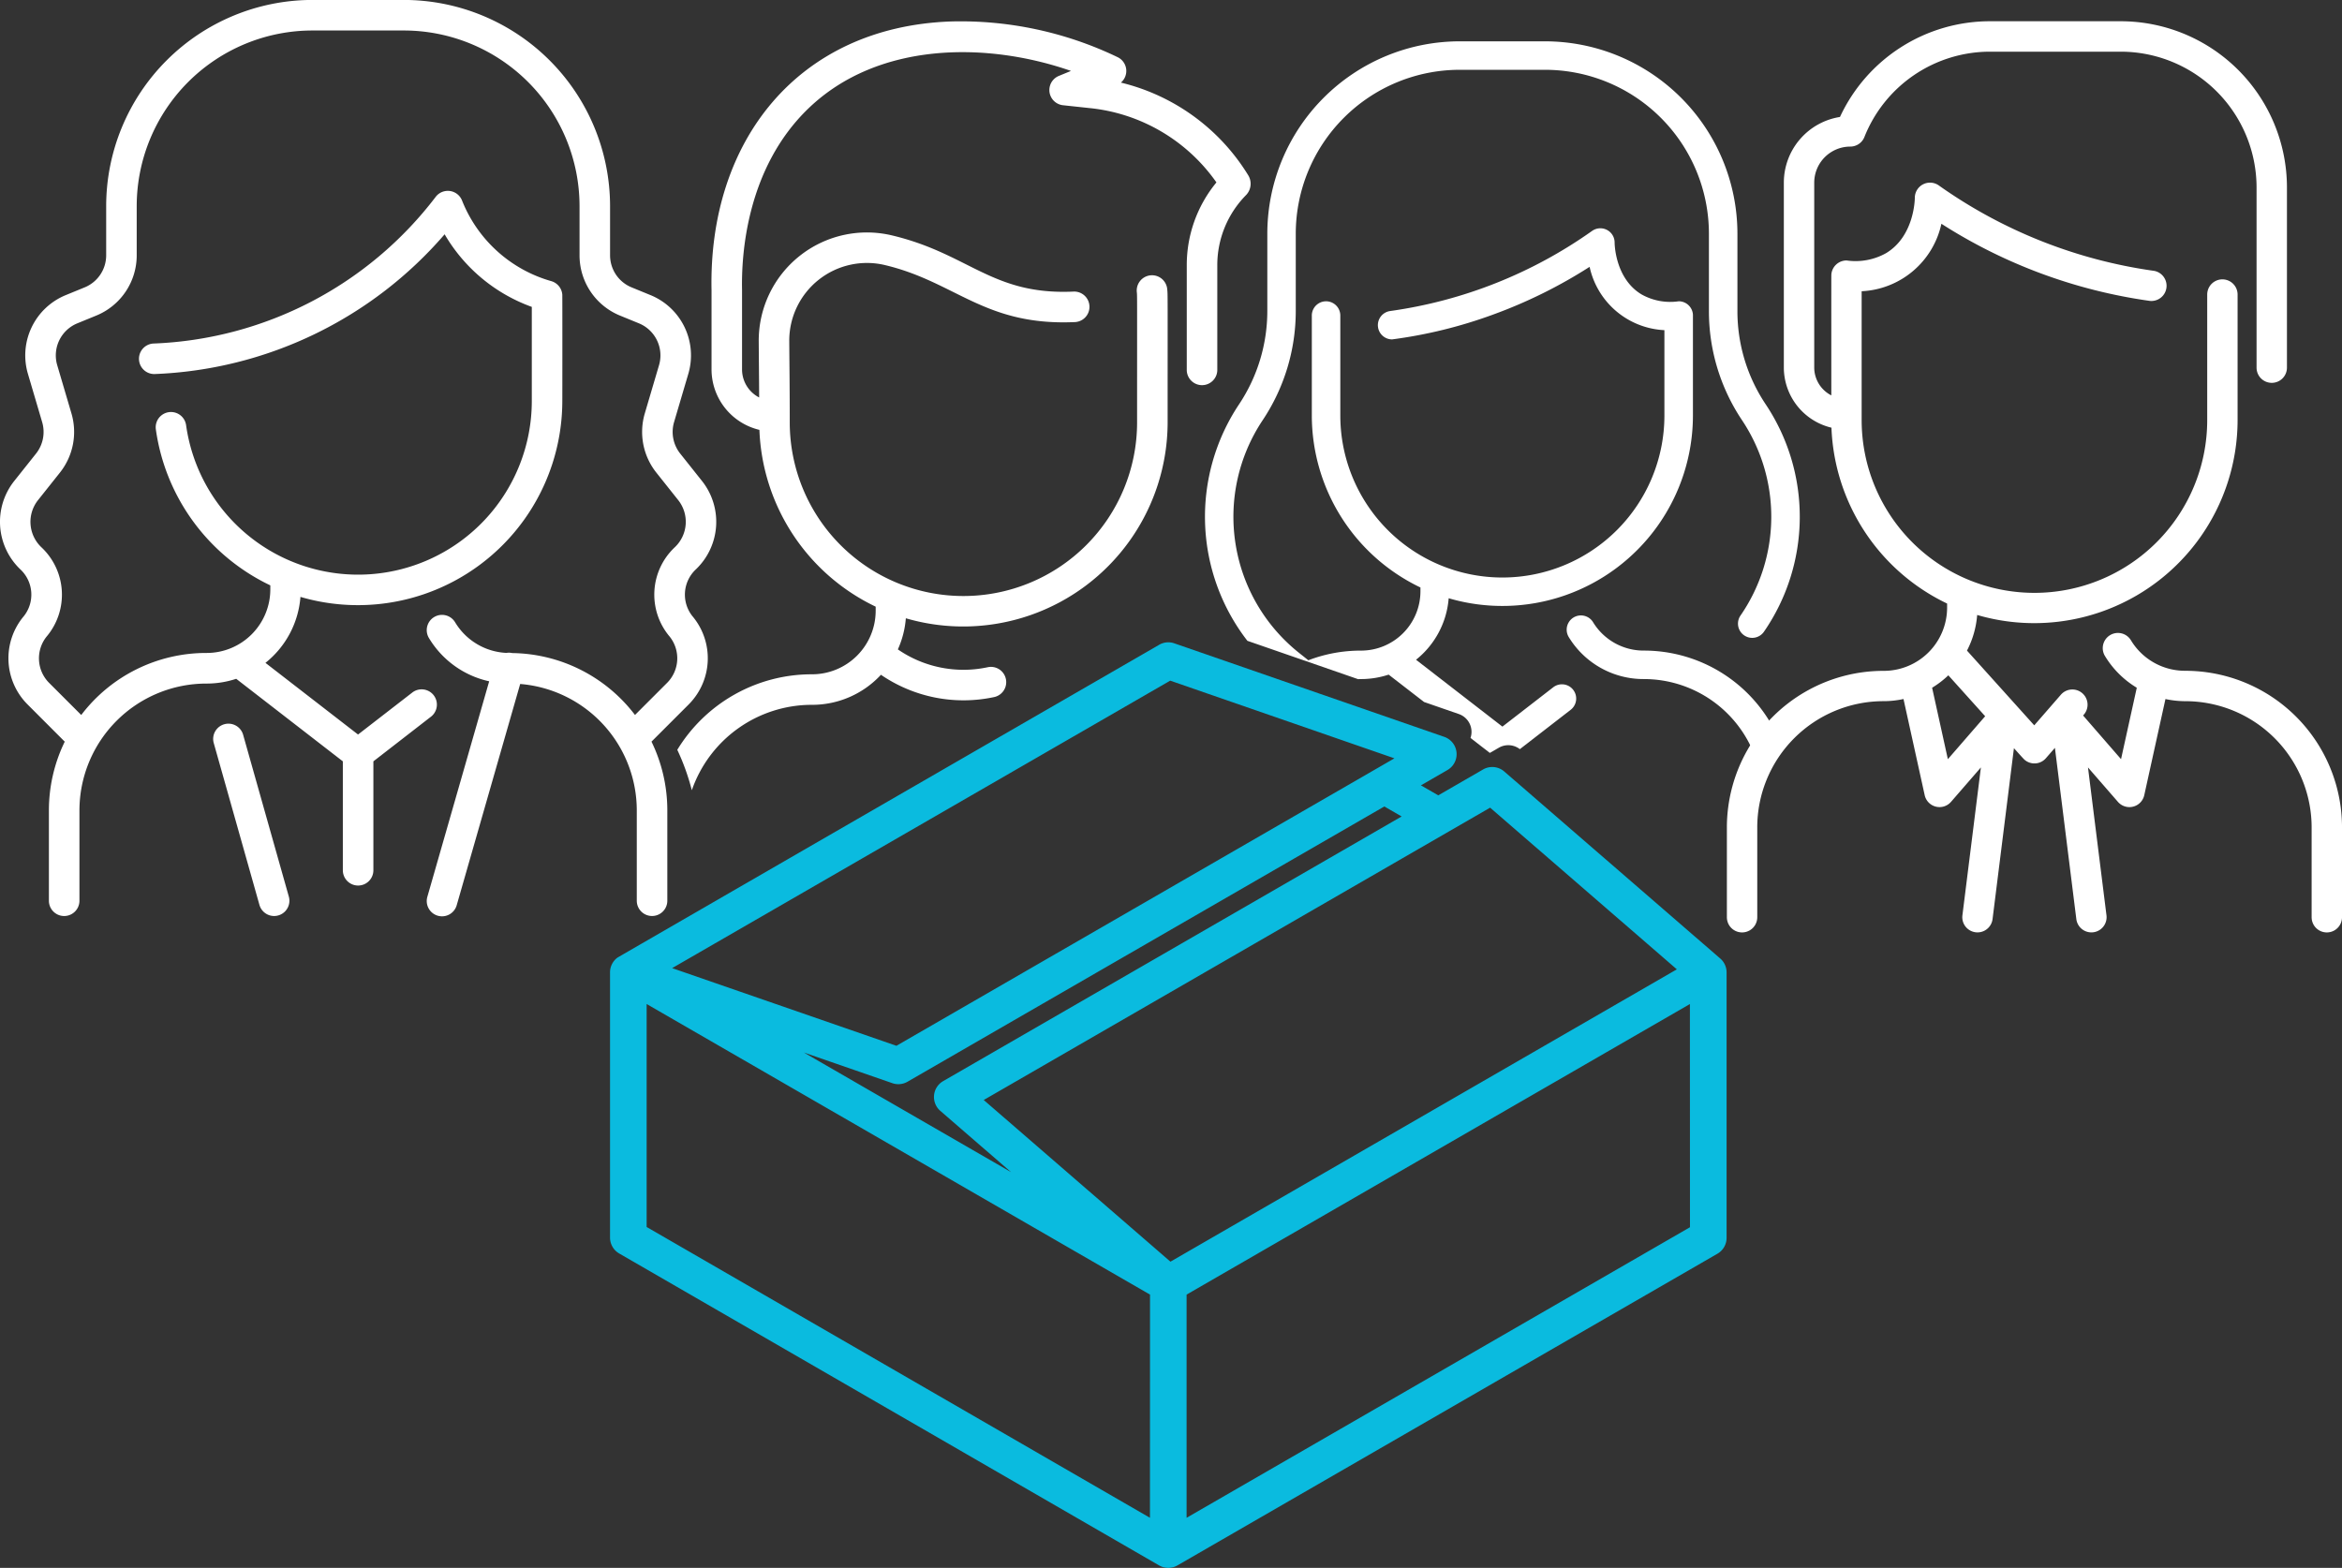
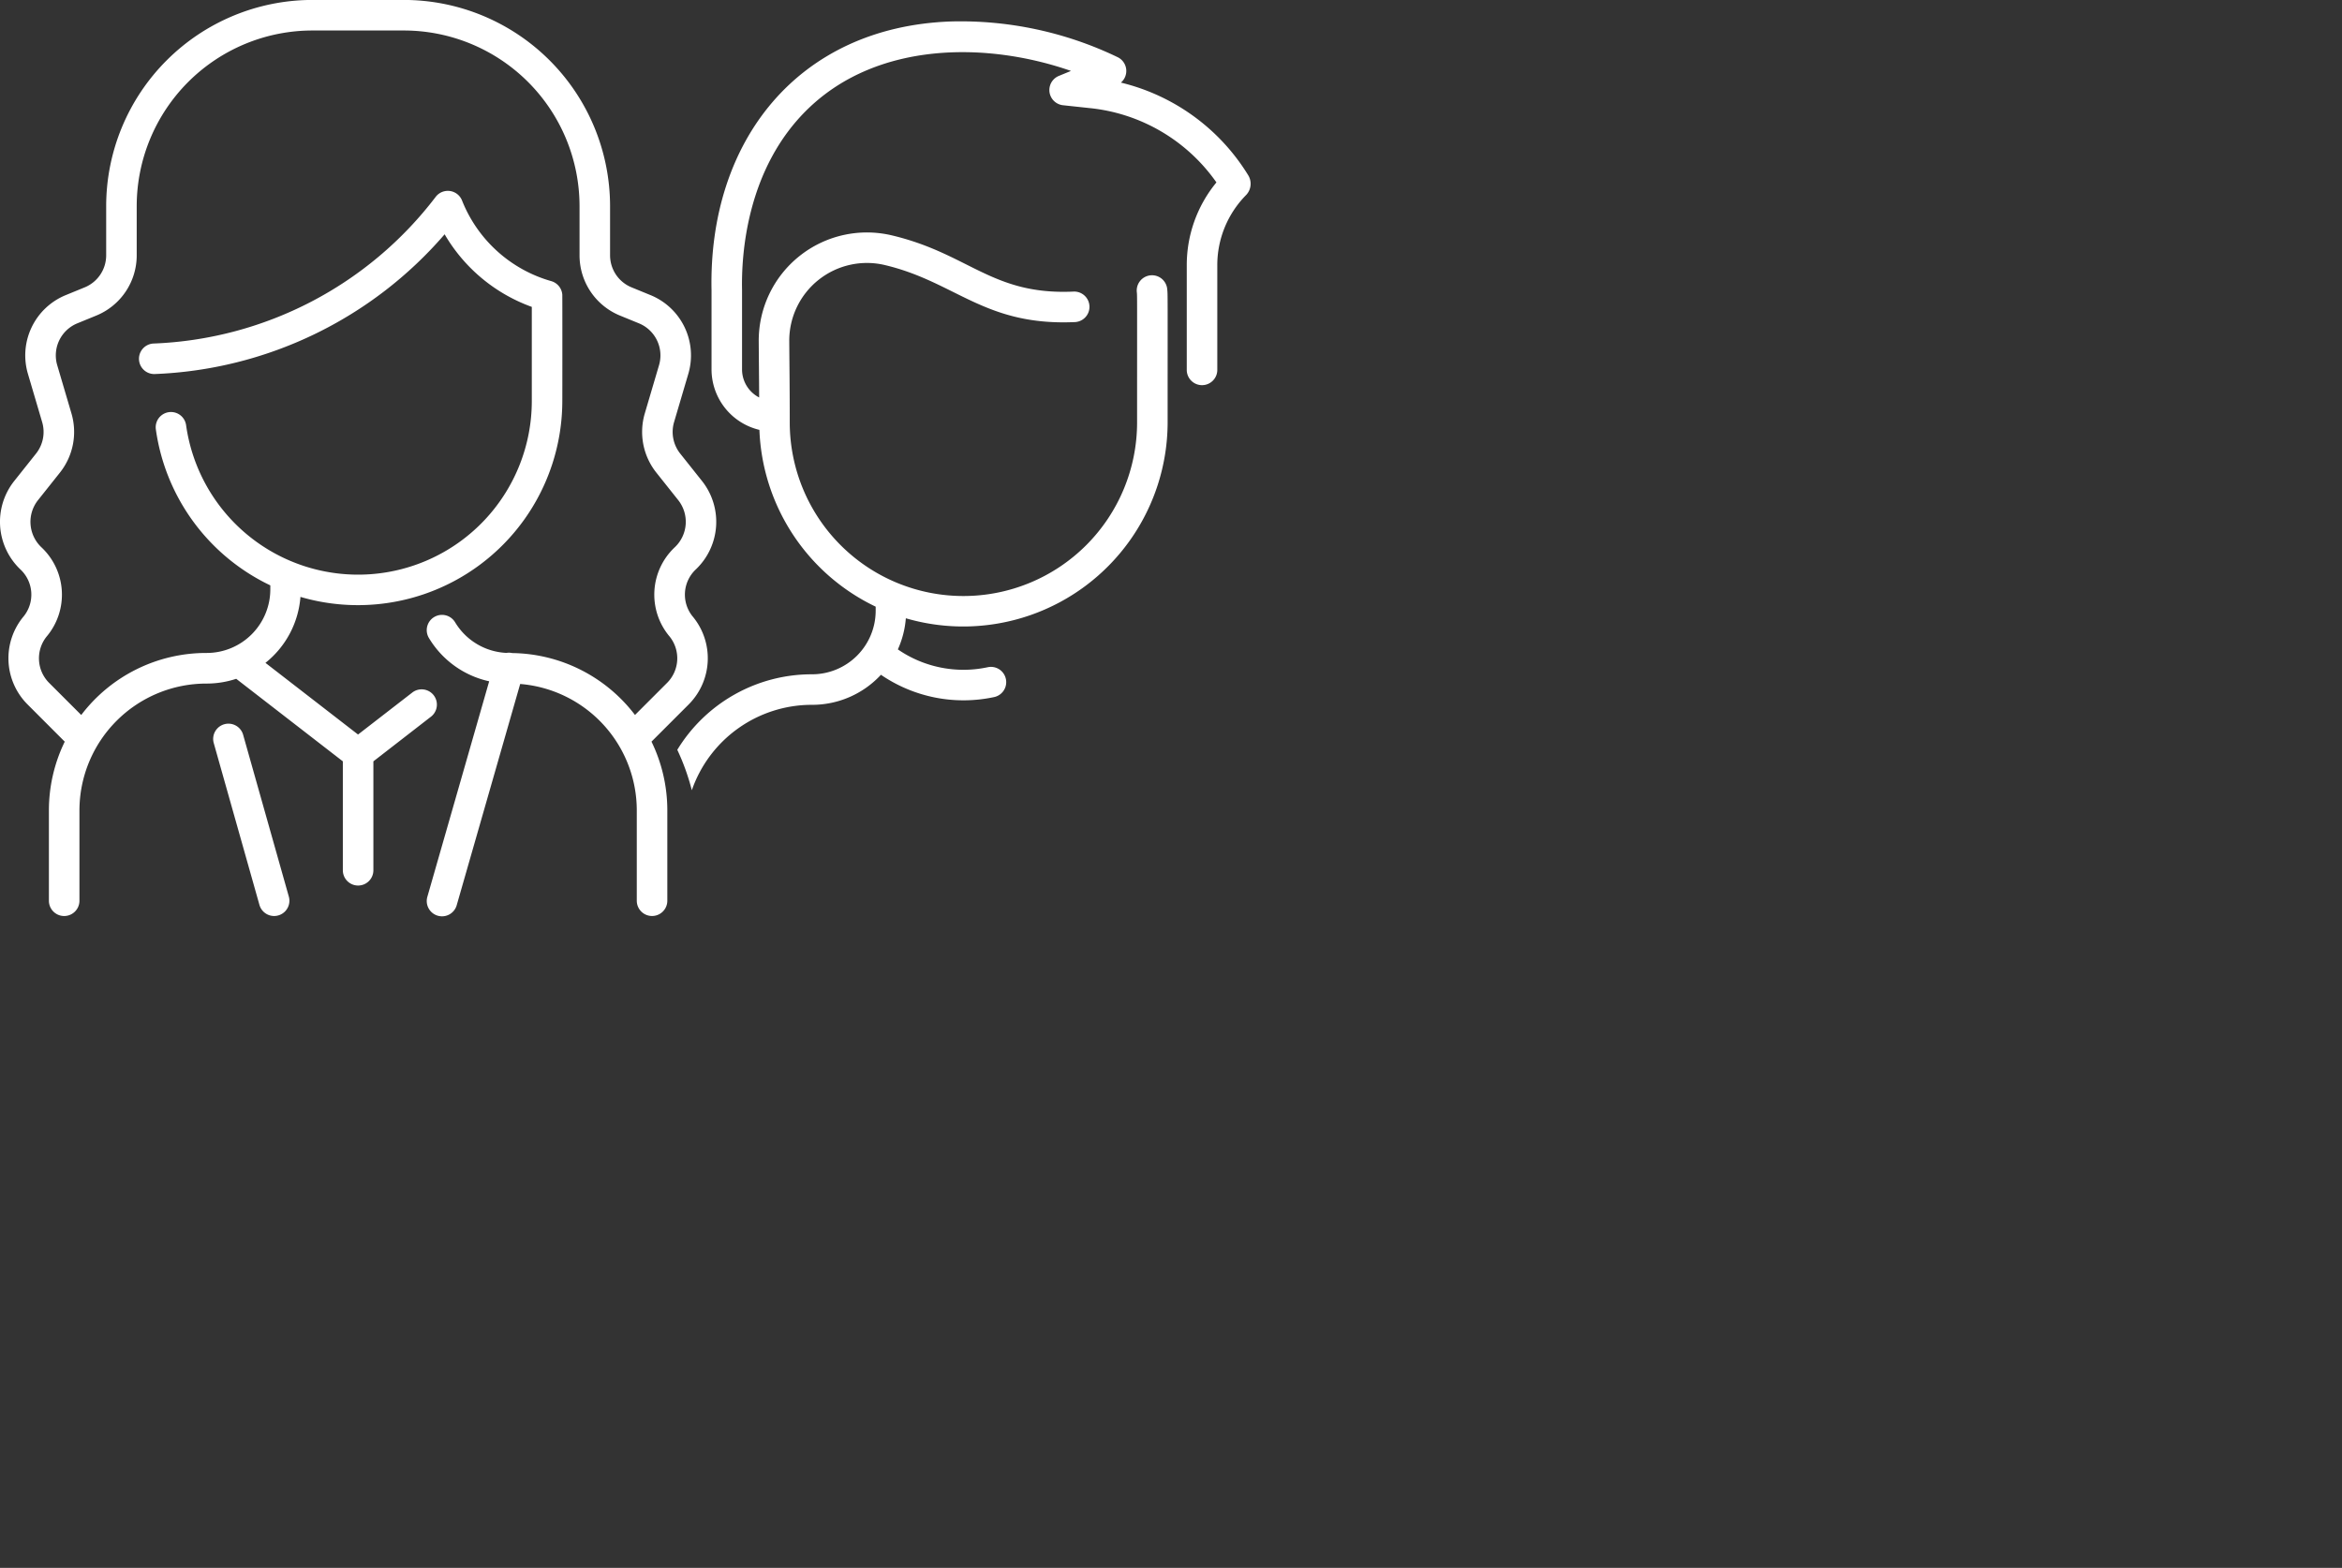
<svg xmlns="http://www.w3.org/2000/svg" width="218.234" height="146.116" viewBox="0 0 218.234 146.116">
  <rect x="0" y="0" width="218.234" height="146.116" fill="#333333" stroke="none" />
  <defs>
    <style>.a{fill:#0abbdf;}.b{fill:#fff;}</style>
  </defs>
-   <path class="a" d="M358.874,1048.64l-20.13-17.432a1.706,1.706,0,0,0-1.971-.188l-4.178,2.412-1.614-.932,2.472-1.427a1.707,1.707,0,0,0-.295-3.091L308,1019.265a1.7,1.7,0,0,0-1.462.165s-50.379,29.089-50.431,29.128a1.709,1.709,0,0,0-.687,1.418l0,24.674a1.707,1.707,0,0,0,.853,1.477l50.311,29.071a1.707,1.707,0,0,0,1.707,0l50.319-29.048a1.707,1.707,0,0,0,.853-1.478V1049.95A1.707,1.707,0,0,0,358.874,1048.64ZM329.182,1035.4l-42.724,24.667a1.706,1.706,0,0,0-.264,2.768l6.6,5.714-19.313-11.15,8.247,2.857a1.706,1.706,0,0,0,1.412-.135l44.43-25.652Zm-21.565-12.657,20.894,7.239-46.405,26.791-20.9-7.239Zm-1.886,78.016-46.9-27.1,0-20.78,46.906,27.081Zm1.91-23.868-17.4-15.067,47.187-27.244,17.4,15.067Zm48.41-3.209-46.906,27.078,0-20.8,46.9-27.079Z" transform="translate(-198.575 -959.31)" />
  <path class="b" d="M89.588,842.6l-3.463,3.463A14.627,14.627,0,0,1,87.6,852.49v8.4a1.423,1.423,0,1,1-2.846,0v-8.4a11.828,11.828,0,0,0-10.865-11.8l-5.908,20.595a1.423,1.423,0,1,1-2.735-.785L71,840.44a8.722,8.722,0,0,1-5.6-4.01,1.423,1.423,0,1,1,2.43-1.481,5.9,5.9,0,0,0,4.776,2.845,1.414,1.414,0,0,1,.545.016,14.6,14.6,0,0,1,11.436,5.768l2.99-2.99a3.24,3.24,0,0,0,.252-4.3,6.057,6.057,0,0,1,.48-8.351,3.258,3.258,0,0,0,.313-4.373l-2.048-2.575a6.092,6.092,0,0,1-1.074-5.51l1.324-4.488a3.23,3.23,0,0,0-1.878-3.914l-1.748-.716a6.063,6.063,0,0,1-3.778-5.629v-4.58a16.381,16.381,0,0,0-16.363-16.363H54.519a16.382,16.382,0,0,0-16.363,16.363v4.58a6.063,6.063,0,0,1-3.778,5.629l-1.748.716a3.23,3.23,0,0,0-1.878,3.914l1.324,4.488A6.091,6.091,0,0,1,31,820.992l-2.048,2.575a3.259,3.259,0,0,0,.313,4.373,6.057,6.057,0,0,1,.48,8.351,3.239,3.239,0,0,0,.252,4.3l2.99,2.99A14.616,14.616,0,0,1,44.661,837.8a5.932,5.932,0,0,0,5.945-5.93V831.5a19.032,19.032,0,0,1-10.67-14.562,1.423,1.423,0,0,1,2.819-.388,16.186,16.186,0,0,0,32.217-2.231v-8.771a15.484,15.484,0,0,1-8.123-6.766,37.585,37.585,0,0,1-27.035,13.024,1.423,1.423,0,0,1-.113-2.843,34.727,34.727,0,0,0,26.315-13.67,1.424,1.424,0,0,1,2.454.338,12.671,12.671,0,0,0,8.315,7.516,1.425,1.425,0,0,1,1.029,1.261c.009.117.007,10,0,10.061a19.045,19.045,0,0,1-24.4,18.106,8.715,8.715,0,0,1-3.262,6.147l8.628,6.679,5.074-3.928a1.423,1.423,0,0,1,1.742,2.25L60.21,847.9v10.151a1.423,1.423,0,1,1-2.846,0V847.9l-9.936-7.692a8.756,8.756,0,0,1-2.768.444,11.833,11.833,0,0,0-11.84,11.84v8.4a1.423,1.423,0,1,1-2.846,0v-8.4a14.627,14.627,0,0,1,1.476-6.426L27.987,842.6a6.087,6.087,0,0,1-.352-8.227,3.221,3.221,0,0,0-.321-4.363,6.121,6.121,0,0,1-.588-8.215l2.048-2.575a3.242,3.242,0,0,0,.572-2.933L28.023,811.8a6.069,6.069,0,0,1,3.529-7.353l1.748-.716a3.227,3.227,0,0,0,2.011-3v-4.58a19.232,19.232,0,0,1,19.209-19.209h8.537a19.23,19.23,0,0,1,19.208,19.208v4.58a3.227,3.227,0,0,0,2.011,3l1.748.716a6.068,6.068,0,0,1,3.529,7.353l-1.324,4.487a3.242,3.242,0,0,0,.572,2.933l2.048,2.575a6.122,6.122,0,0,1-.588,8.215,3.222,3.222,0,0,0-.32,4.364,6.091,6.091,0,0,1-.352,8.226Zm-41.525,2.79a1.423,1.423,0,0,0-2.738.773l4.268,15.118a1.423,1.423,0,0,0,2.739-.773Z" transform="translate(-25.417 -776.947)" />
  <path class="b" d="M309.743,845.154h0a10.775,10.775,0,0,1-8.4-1.656,8.7,8.7,0,0,0,.744-2.9,19.049,19.049,0,0,0,24.394-18.257c0-12.066.015-11.874-.034-12.369a1.424,1.424,0,1,0-2.832.279c.032.323.02.6.02,12.09a16.183,16.183,0,0,1-32.366,0c0-3.205-.034-5.687-.045-7.548a7.239,7.239,0,0,1,8.961-7.1c6.59,1.58,9.245,5.69,17.692,5.3a1.423,1.423,0,0,0-.133-2.842c-7.614.358-9.725-3.5-16.895-5.222a10.083,10.083,0,0,0-12.47,9.881c.01,1.513.029,3.17.04,5.21a2.937,2.937,0,0,1-1.595-2.6c0-.033,0-7.39,0-7.422-.071-3.225.388-11.328,6.181-16.911,6.472-6.238,16.6-6.24,24.47-3.5l-1.137.468a1.424,1.424,0,0,0,.39,2.73l2.5.268a16.436,16.436,0,0,1,11.8,6.925,12.109,12.109,0,0,0-2.764,7.734v9.7a1.423,1.423,0,1,0,2.845,0v-9.7a9.291,9.291,0,0,1,2.688-6.561,1.519,1.519,0,0,0,.205-1.822,19.206,19.206,0,0,0-11.875-8.653,1.425,1.425,0,0,0-.276-2.356,33.722,33.722,0,0,0-15.651-3.339c-14.2.55-22.519,11.159-22.219,25.061v7.375a5.8,5.8,0,0,0,4.461,5.623,19.056,19.056,0,0,0,10.834,16.476v.374a5.931,5.931,0,0,1-5.945,5.929,14.662,14.662,0,0,0-12.541,7.038,20.994,20.994,0,0,1,1.354,3.767,11.834,11.834,0,0,1,11.187-7.96,8.734,8.734,0,0,0,6.436-2.8,13.616,13.616,0,0,0,10.584,2.07,1.423,1.423,0,0,0-.606-2.78Z" transform="translate(-217.678 -782.978)" />
-   <path class="b" d="M719.27,845.491a5.879,5.879,0,0,1-5.059-2.84,1.415,1.415,0,1,0-2.417,1.472,8.735,8.735,0,0,0,2.96,2.949l-1.467,6.656-3.537-4.072a1.417,1.417,0,1,0-2.062-1.942l-2.488,2.861-6.268-6.964a8.642,8.642,0,0,0,.949-3.321,18.949,18.949,0,0,0,24.267-18.161v-11.7a1.415,1.415,0,0,0-2.831,0v11.7a16.1,16.1,0,1,1-32.2,0V810.12a7.992,7.992,0,0,0,7.431-6.288,48.415,48.415,0,0,0,19.43,7.189,1.415,1.415,0,0,0,.393-2.8,45.609,45.609,0,0,1-20.067-7.963,1.417,1.417,0,0,0-2.233,1.164c0,.035-.013,3.545-2.676,5.147a5.823,5.823,0,0,1-3.68.683A1.417,1.417,0,0,0,686.3,808.5c-.016.137-.01-.33-.01,11.325a2.922,2.922,0,0,1-1.592-2.589V800a3.365,3.365,0,0,1,3.361-3.361,1.416,1.416,0,0,0,1.314-.89,12.6,12.6,0,0,1,11.751-7.955H713.26a12.67,12.67,0,0,1,12.656,12.656v16.792a1.415,1.415,0,0,0,2.831,0V800.444a15.5,15.5,0,0,0-15.487-15.486H701.123a15.406,15.406,0,0,0-14.026,8.92A6.2,6.2,0,0,0,681.866,800v17.242a5.774,5.774,0,0,0,4.437,5.594,18.958,18.958,0,0,0,10.777,16.389v.373a5.9,5.9,0,0,1-5.914,5.9A14.6,14.6,0,0,0,676.559,860.1v8.36a1.415,1.415,0,1,0,2.83,0V860.1a11.771,11.771,0,0,1,11.778-11.777,8.83,8.83,0,0,0,1.849-.2l1.975,8.962a1.416,1.416,0,0,0,2.45.624l2.788-3.211-1.723,13.783a1.415,1.415,0,0,0,2.809.351l1.991-15.929c.09.1.877.982.978,1.071a1.415,1.415,0,0,0,1.993-.125c.28-.321-.444.511.849-.975l1.995,15.958a1.415,1.415,0,0,0,2.809-.351L710.207,854.5,713,857.71a1.417,1.417,0,0,0,2.451-.623l1.975-8.962a8.9,8.9,0,0,0,1.849.2A11.771,11.771,0,0,1,731.047,860.1v8.36a1.415,1.415,0,1,0,2.831,0V860.1a14.6,14.6,0,0,0-14.608-14.607Zm-22.12,8.239-1.467-6.658a8.8,8.8,0,0,0,1.512-1.158l3.431,3.813Z" transform="translate(-515.643 -782.978)" />
  <g transform="translate(112.282 3.851)">
-     <path class="b" d="M494.027,851.972c.09,0,.179-.007.27-.007a8.233,8.233,0,0,0,2.582-.415l3.3,2.551,3.237,1.122a1.76,1.76,0,0,1,1.092,2.23l1.8,1.394.842-.486a1.759,1.759,0,0,1,1.955.135l4.734-3.665a1.327,1.327,0,1,0-1.625-2.1h0l-4.734,3.665-8.05-6.232a8.134,8.134,0,0,0,3.043-5.732A17.758,17.758,0,0,0,525.233,827.4c0-.1,0-9.295,0-9.4a1.327,1.327,0,0,0-1.323-1.243,5.463,5.463,0,0,1-3.464-.64c-2.5-1.5-2.51-4.8-2.51-4.828a1.329,1.329,0,0,0-2.095-1.092,42.779,42.779,0,0,1-18.823,7.469,1.328,1.328,0,0,0,.183,2.643A43.674,43.674,0,0,0,506.6,818a45.519,45.519,0,0,0,9.005-4.452,7.5,7.5,0,0,0,6.97,5.9V827.4a15.1,15.1,0,0,1-30.2,0v-9.314a1.327,1.327,0,1,0-2.655,0V827.4a17.778,17.778,0,0,0,10.122,16.029v.35a5.534,5.534,0,0,1-5.547,5.533,13.692,13.692,0,0,0-4.9.9l-.857-.682a16.214,16.214,0,0,1-3.4-21.688,18.341,18.341,0,0,0,3.086-10.2v-7.191a15.284,15.284,0,0,1,15.267-15.267h7.965a15.284,15.284,0,0,1,15.267,15.267v7.191a18.248,18.248,0,0,0,3.072,10.178,16.216,16.216,0,0,1-.129,18.224,1.327,1.327,0,1,0,2.186,1.506,18.869,18.869,0,0,0,.151-21.206,15.6,15.6,0,0,1-2.624-8.7v-7.191A17.942,17.942,0,0,0,511.46,792.53h-7.965a17.942,17.942,0,0,0-17.922,17.922v7.19a15.691,15.691,0,0,1-2.641,8.728,18.881,18.881,0,0,0,.784,22.029Z" transform="translate(-479.763 -792.53)" />
-     <path class="b" d="M635.22,1020.085c.091-.113.192-.221.3-.328a13.691,13.691,0,0,0-12.232-7.524,5.515,5.515,0,0,1-4.745-2.664,1.328,1.328,0,0,0-2.268,1.381,8.151,8.151,0,0,0,7.012,3.937,11.043,11.043,0,0,1,10.4,7.324C634.207,1021.513,634.671,1020.763,635.22,1020.085Z" transform="translate(-582.39 -955.453)" />
-   </g>
+     </g>
</svg>